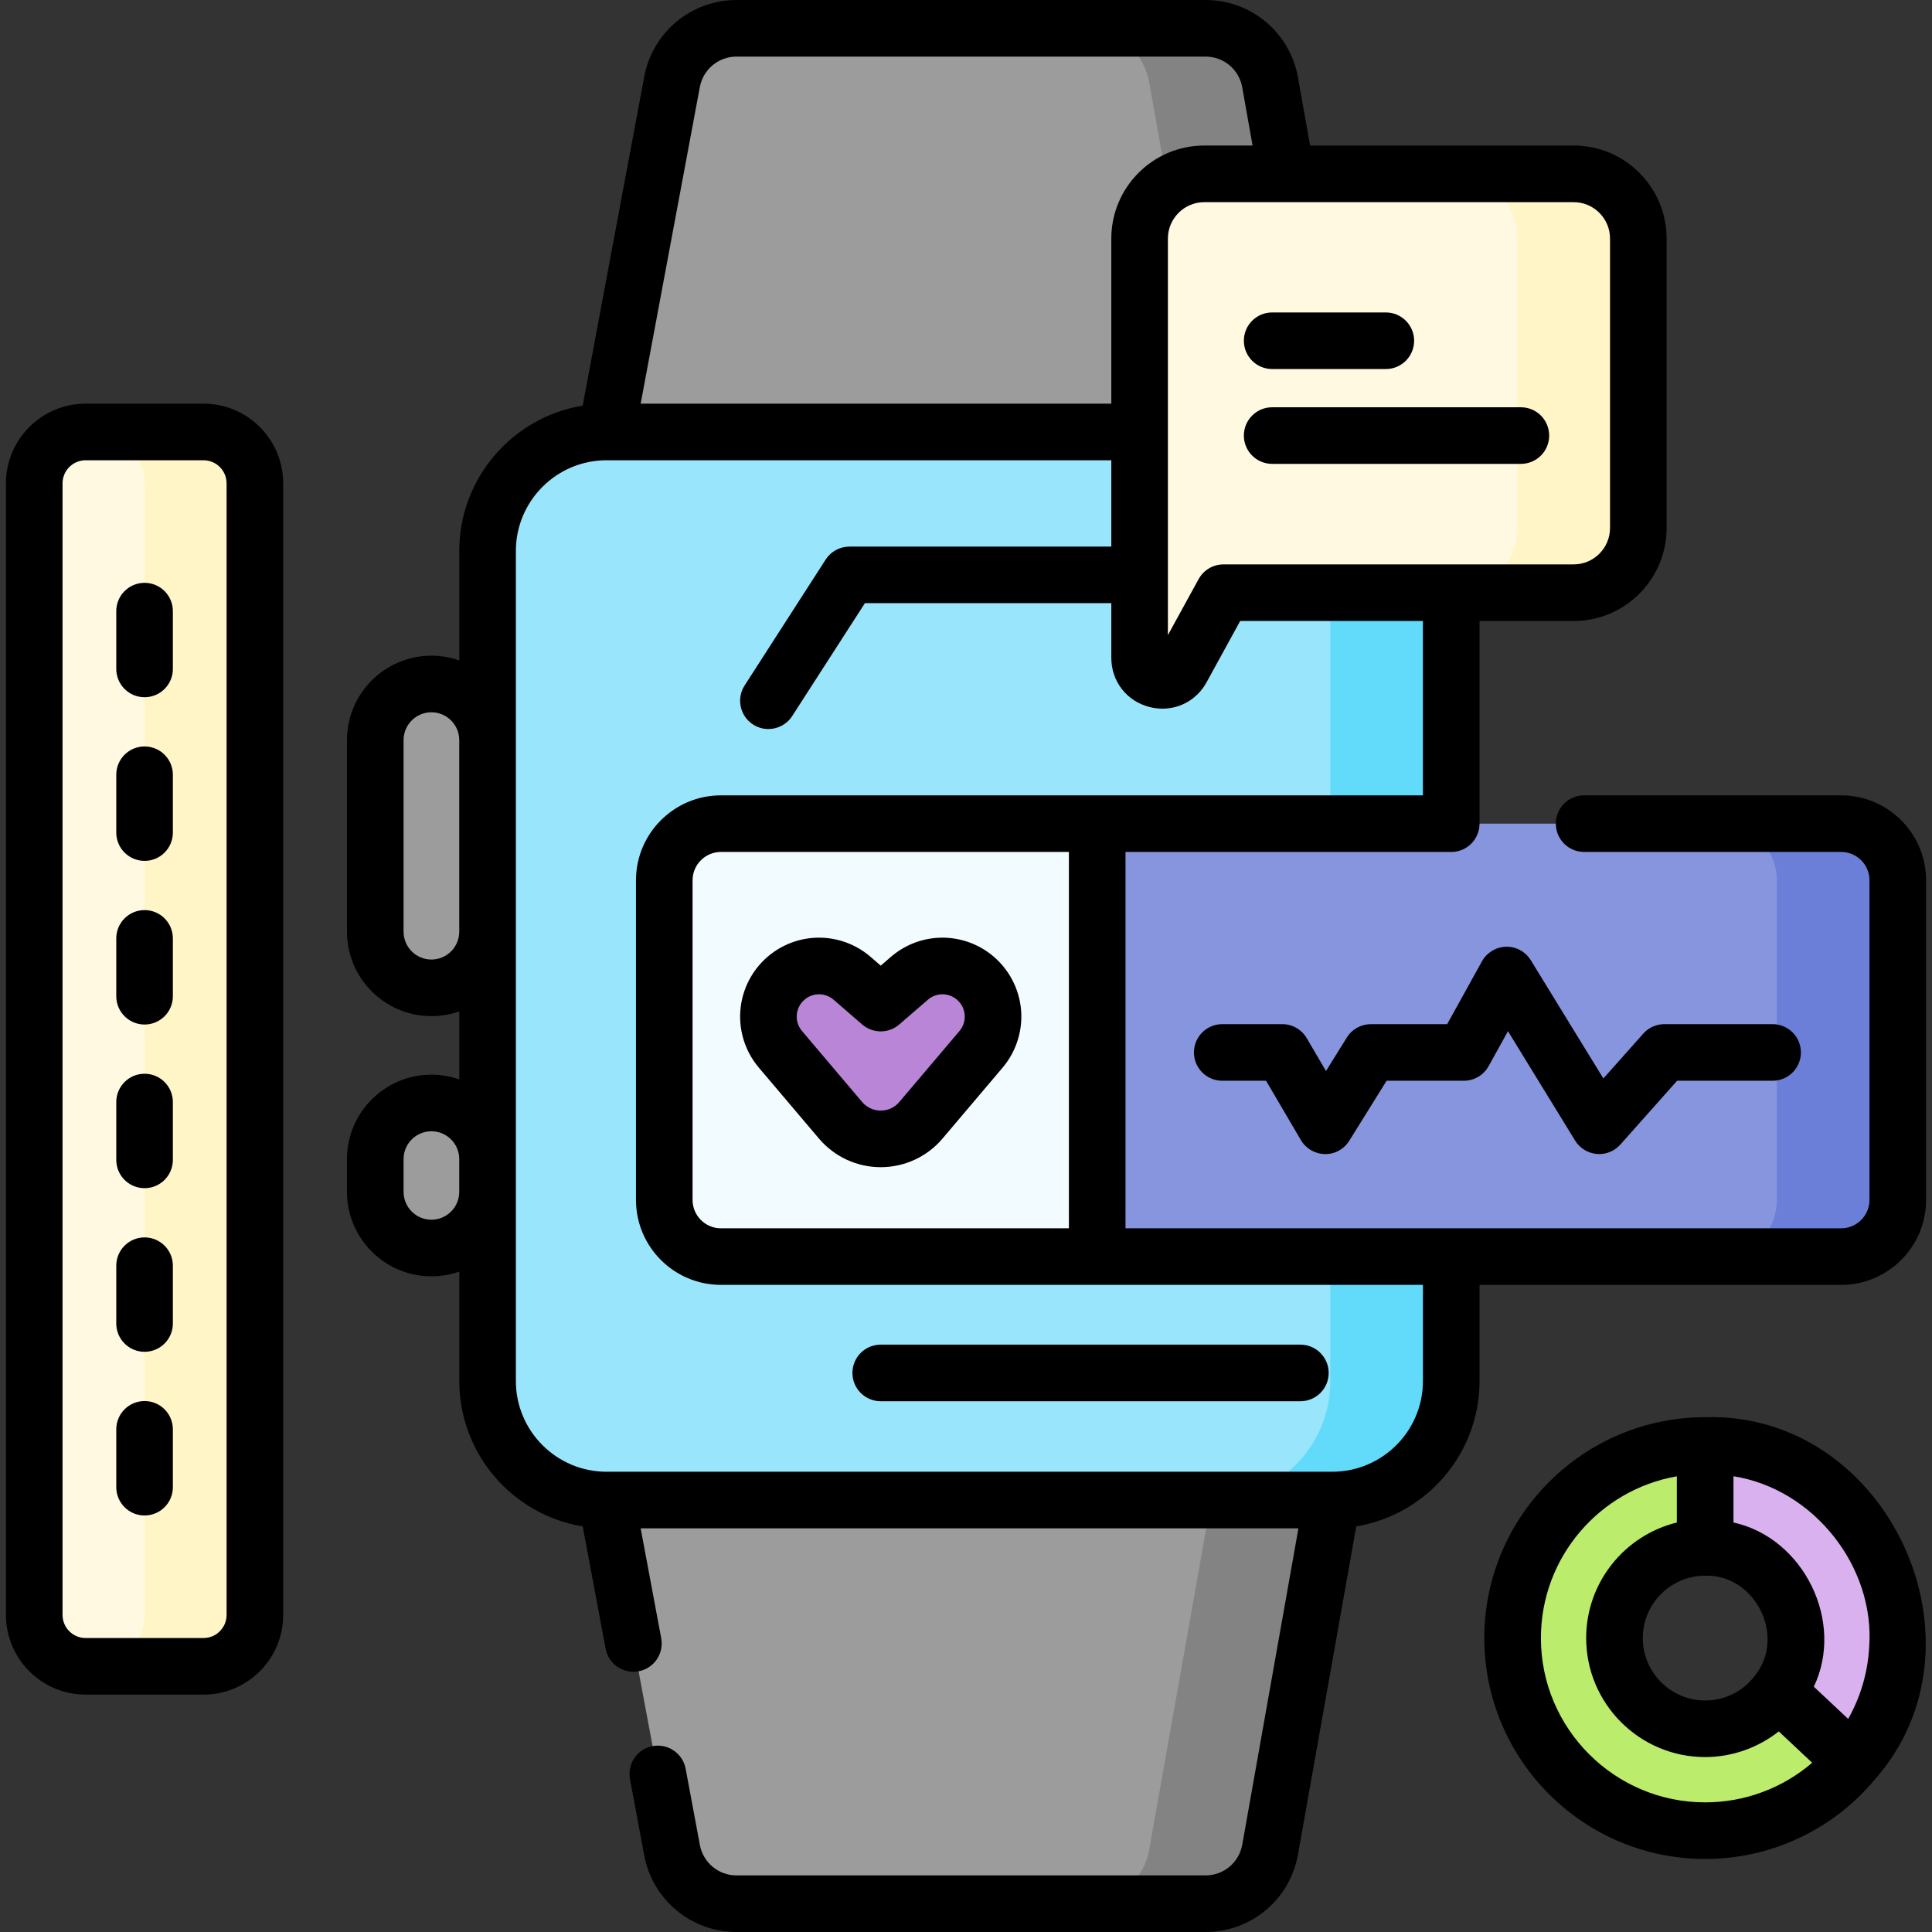
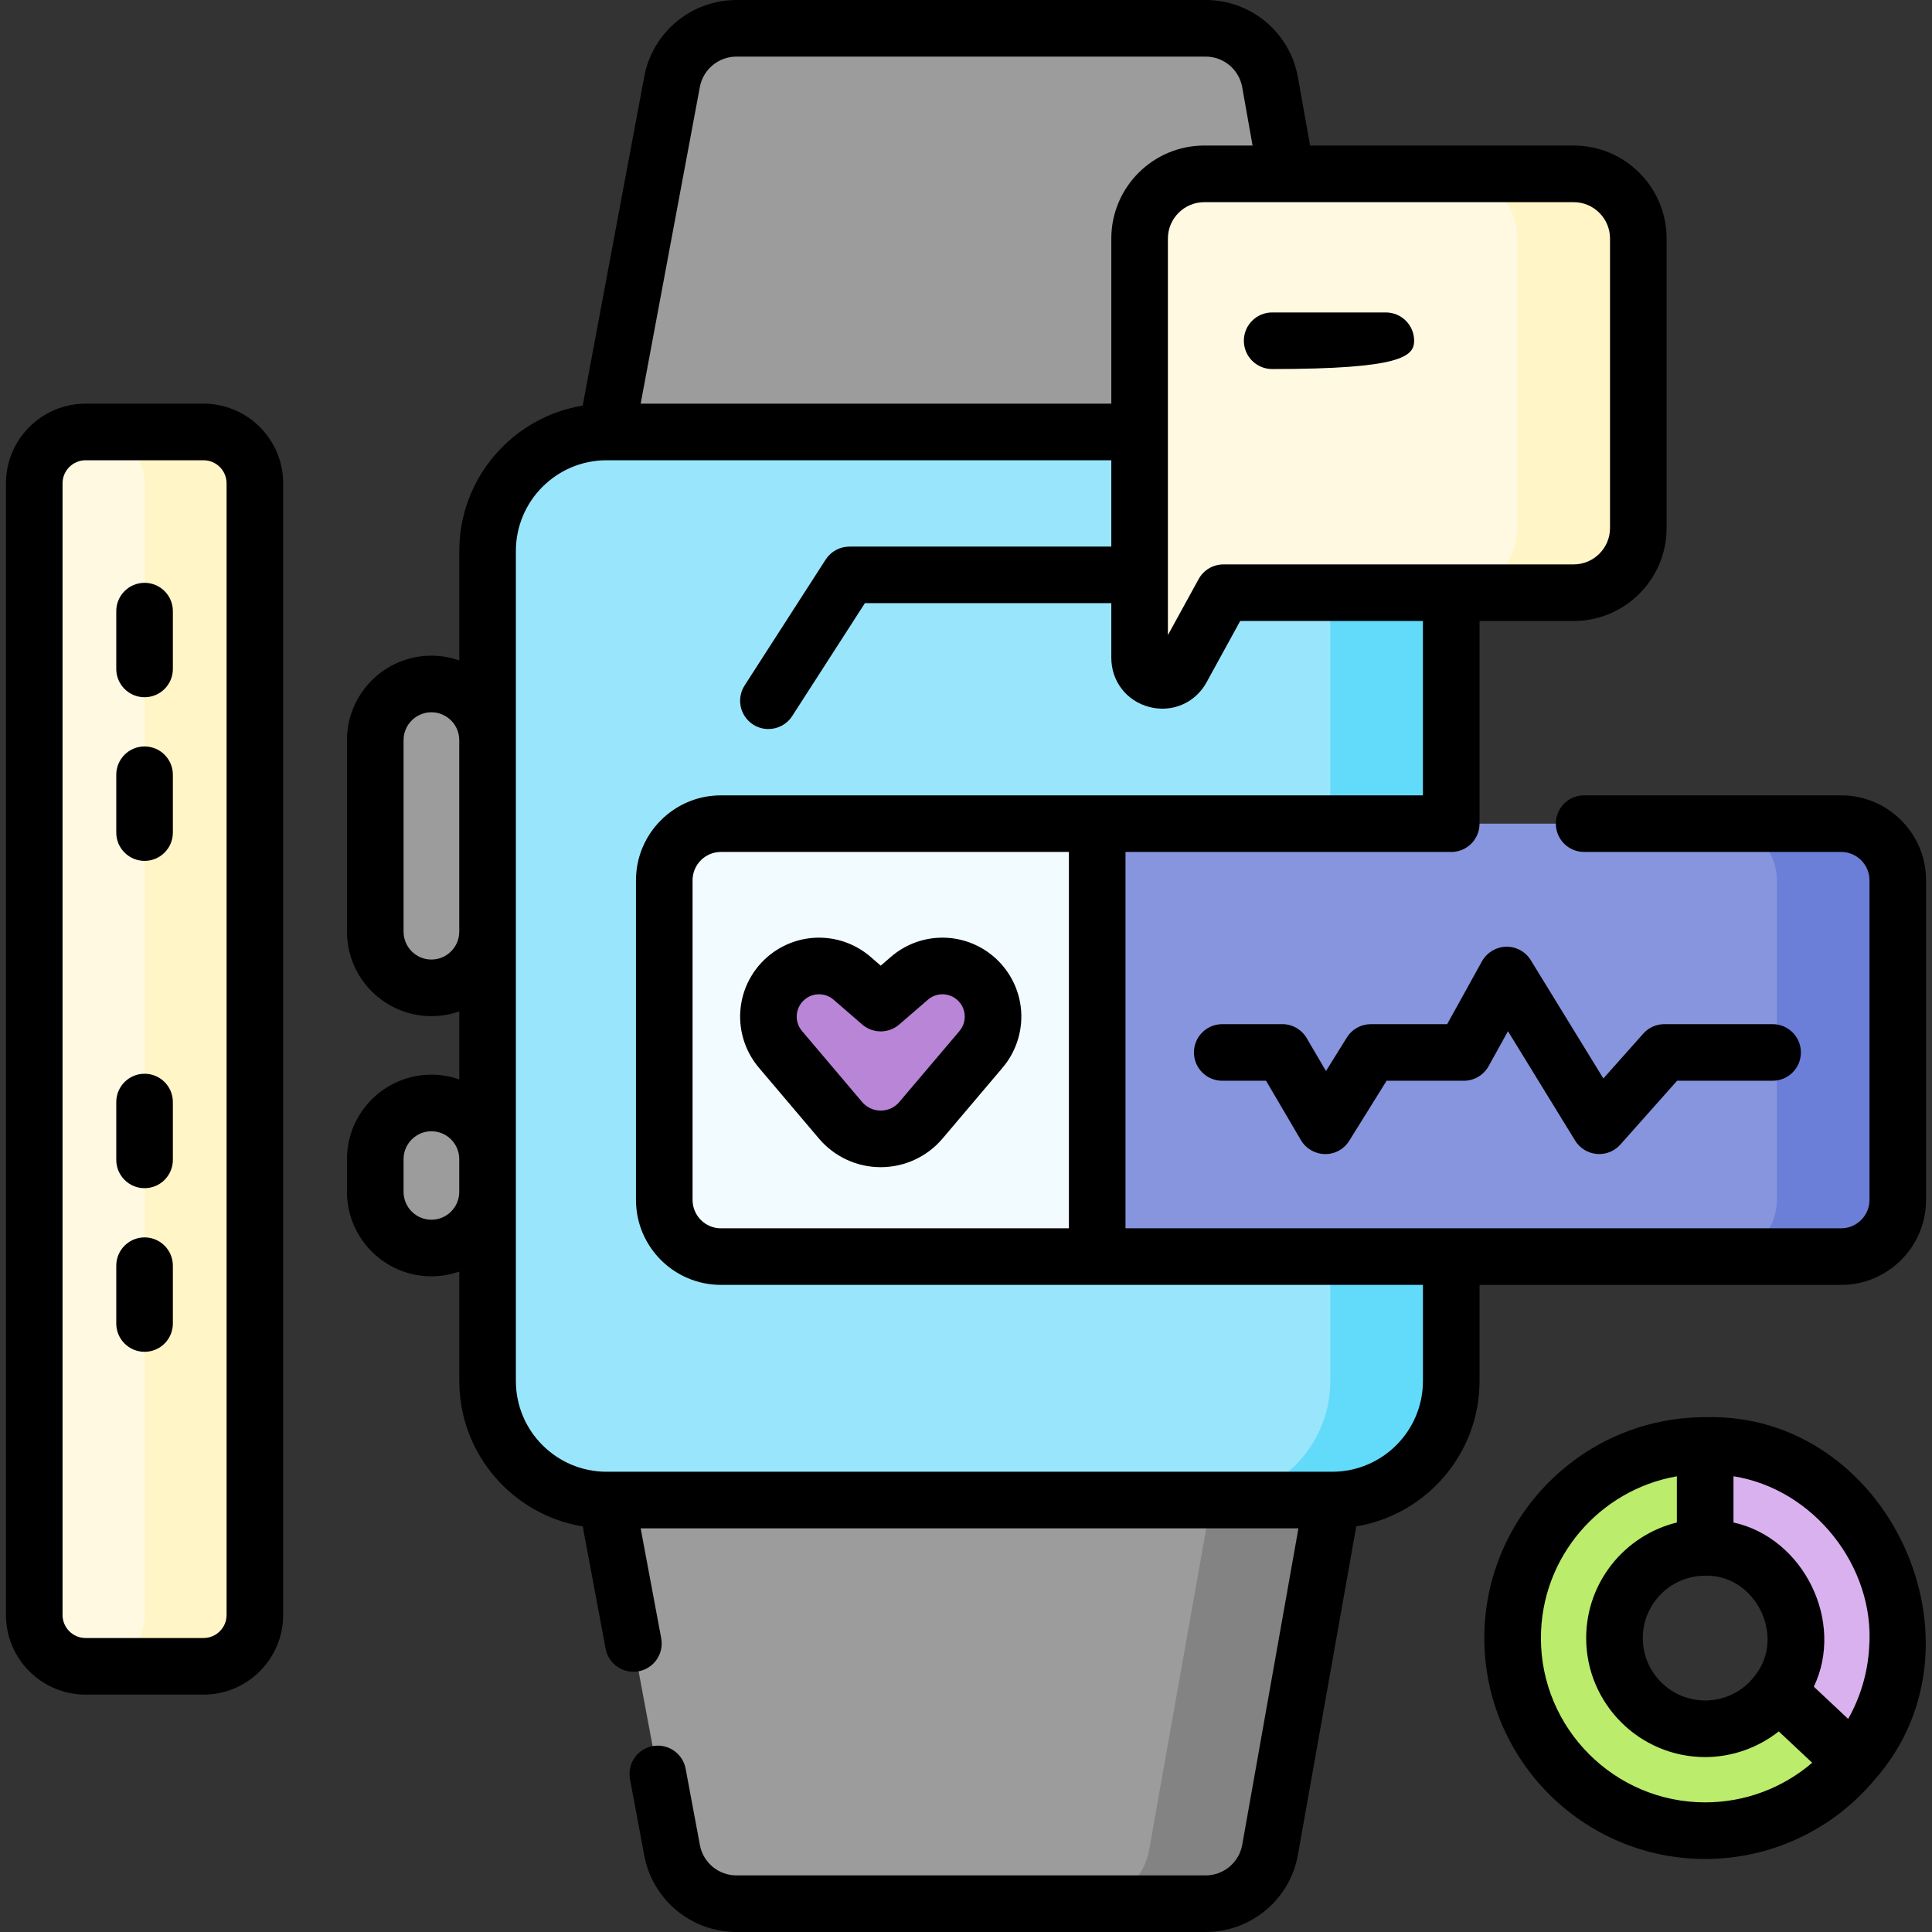
<svg xmlns="http://www.w3.org/2000/svg" width="61" height="61" viewBox="0 0 61 61" fill="none">
  <rect x="0" y="0" width="61" height="61" fill="#333333" stroke="none" />
  <g clip-path="url(#clip0_3798_960)">
    <path d="M42.062 47.361H19.152C17.076 47.361 15.394 45.679 15.394 43.603V17.397C15.394 15.321 17.076 13.638 19.152 13.638H42.062C44.138 13.638 45.82 15.321 45.82 17.397V43.603C45.82 45.679 44.138 47.361 42.062 47.361Z" fill="#99E6FC" />
    <path d="M45.82 17.397V43.603C45.82 45.678 44.138 47.362 42.062 47.362H38.244C40.319 47.362 42.002 45.678 42.002 43.603V17.397C42.002 15.321 40.319 13.638 38.244 13.638H42.062C44.138 13.638 45.82 15.321 45.82 17.397Z" fill="#62DBFB" />
    <path d="M13.621 31.189C12.642 31.189 11.848 30.395 11.848 29.416V23.368C11.848 22.389 12.642 21.596 13.621 21.596C14.6 21.596 15.393 22.389 15.393 23.368V29.416C15.393 30.395 14.6 31.189 13.621 31.189Z" fill="#9C9C9C" />
    <path d="M13.621 39.404C12.642 39.404 11.848 38.611 11.848 37.631V36.597C11.848 35.618 12.642 34.825 13.621 34.825C14.6 34.825 15.393 35.618 15.393 36.597V37.631C15.393 38.611 14.6 39.404 13.621 39.404Z" fill="#9C9C9C" />
    <path d="M19.152 13.638H42.062L40.101 2.6C39.926 1.613 39.068 0.894 38.065 0.894H23.252C22.256 0.894 21.402 1.603 21.219 2.582L19.152 13.638Z" fill="#9C9C9C" />
-     <path d="M42.062 13.638H38.244L36.284 2.6C36.108 1.613 35.25 0.894 34.247 0.894H38.065C39.068 0.894 39.926 1.613 40.101 2.6L42.062 13.638Z" fill="#838383" />
    <path d="M19.152 47.362H42.062L40.101 58.4C39.926 59.387 39.068 60.106 38.065 60.106H23.252C22.256 60.106 21.402 59.397 21.219 58.418L19.152 47.362Z" fill="#9C9C9C" />
    <path d="M42.062 47.362L40.101 58.4C39.926 59.387 39.068 60.106 38.065 60.106H34.247C35.25 60.106 36.108 59.387 36.284 58.4L38.244 47.362H42.062Z" fill="#838383" />
    <path d="M49.686 18.714H38.628L37.314 21.111C36.961 21.755 35.982 21.504 35.982 20.77V7.531C35.982 6.403 36.896 5.489 38.024 5.489H49.686C50.813 5.489 51.728 6.403 51.728 7.531V16.671C51.728 17.799 50.813 18.714 49.686 18.714Z" fill="#FFF9E2" />
    <path d="M51.728 7.531V16.671C51.728 17.8 50.813 18.713 49.685 18.713H45.868C46.996 18.713 47.91 17.8 47.91 16.671V7.531C47.91 6.404 46.996 5.489 45.868 5.489H49.685C50.813 5.489 51.728 6.404 51.728 7.531Z" fill="#FFF5C6" />
    <path d="M34.642 39.675H22.761C21.773 39.675 20.973 38.874 20.973 37.886V27.794C20.973 26.806 21.773 26.005 22.761 26.005H34.642V39.675Z" fill="#F2FBFF" />
    <path d="M34.643 39.675H58.13C59.118 39.675 59.919 38.874 59.919 37.886V27.794C59.919 26.806 59.118 26.005 58.13 26.005H34.643V39.675Z" fill="#8795DE" />
    <path d="M58.13 26.006H54.312C55.3 26.006 56.101 26.806 56.101 27.794V37.886C56.101 38.874 55.3 39.675 54.312 39.675H58.13C59.118 39.675 59.919 38.874 59.919 37.886V27.794C59.919 26.806 59.118 26.006 58.13 26.006Z" fill="#6C7FD8" />
    <path d="M28.711 30.889L27.808 31.671L26.904 30.889C26.349 30.409 25.537 30.369 24.936 30.794C24.172 31.335 24.035 32.415 24.64 33.13L26.538 35.37C27.203 36.155 28.413 36.155 29.078 35.37L30.975 33.13C31.581 32.415 31.444 31.335 30.679 30.794C30.079 30.369 29.267 30.409 28.711 30.889Z" fill="#B985D6" />
    <path d="M6.426 52.612H2.703C1.807 52.612 1.081 51.886 1.081 50.99V15.26C1.081 14.364 1.807 13.638 2.703 13.638H6.426C7.322 13.638 8.048 14.364 8.048 15.26V50.99C8.048 51.886 7.322 52.612 6.426 52.612Z" fill="#FFF9E2" />
    <path d="M6.426 13.638H2.943C3.839 13.638 4.565 14.364 4.565 15.26V50.99C4.565 51.886 3.839 52.612 2.943 52.612H6.426C7.322 52.612 8.048 51.886 8.048 50.99V15.26C8.048 14.364 7.322 13.638 6.426 13.638Z" fill="#FFF5C6" />
    <path d="M53.838 45.639C50.481 45.639 47.758 48.361 47.758 51.719C47.758 55.078 50.481 57.8 53.838 57.8C55.707 57.8 57.38 56.956 58.495 55.629C59.384 54.572 59.919 53.208 59.919 51.719C59.919 48.361 57.197 45.639 53.838 45.639ZM53.838 54.583C52.259 54.583 50.975 53.299 50.975 51.719C50.975 50.14 52.259 48.856 53.838 48.856C55.418 48.856 56.702 50.14 56.702 51.719C56.702 52.356 56.494 52.945 56.14 53.421C55.618 54.126 54.78 54.583 53.838 54.583Z" fill="#BBEC6C" />
    <path d="M59.919 51.719C59.919 53.208 59.384 54.572 58.495 55.629L56.14 53.421C56.493 52.945 56.702 52.356 56.702 51.719C56.702 50.14 55.418 48.856 53.838 48.856V45.639C57.197 45.639 59.919 48.361 59.919 51.719Z" fill="#D9B1EE" />
-     <path d="M40.166 11.652H43.755C44.249 11.652 44.649 11.252 44.649 10.758C44.649 10.265 44.249 9.865 43.755 9.865H40.166C39.673 9.865 39.273 10.265 39.273 10.758C39.273 11.252 39.673 11.652 40.166 11.652Z" fill="black" />
-     <path d="M40.166 14.646H48.02C48.513 14.646 48.913 14.246 48.913 13.753C48.913 13.259 48.513 12.859 48.02 12.859H40.166C39.673 12.859 39.273 13.259 39.273 13.753C39.273 14.246 39.673 14.646 40.166 14.646Z" fill="black" />
+     <path d="M40.166 11.652C44.249 11.652 44.649 11.252 44.649 10.758C44.649 10.265 44.249 9.865 43.755 9.865H40.166C39.673 9.865 39.273 10.265 39.273 10.758C39.273 11.252 39.673 11.652 40.166 11.652Z" fill="black" />
    <path d="M58.131 40.569C59.609 40.569 60.813 39.365 60.813 37.886V27.794C60.813 26.315 59.609 25.112 58.131 25.112H50.016C49.522 25.112 49.123 25.512 49.123 26.005C49.123 26.499 49.522 26.899 50.016 26.899H58.131C58.624 26.899 59.026 27.3 59.026 27.794V37.886C59.026 38.38 58.624 38.782 58.131 38.782H35.536V26.899H45.809C45.812 26.899 45.816 26.9 45.82 26.9C46.314 26.9 46.714 26.5 46.714 26.006V19.607H49.686C51.305 19.607 52.621 18.29 52.621 16.671V7.531C52.621 5.912 51.305 4.595 49.686 4.595H41.364L40.981 2.444C40.73 1.028 39.504 0 38.065 0H23.253C21.828 0 20.603 1.017 20.341 2.418L18.398 12.806C16.191 13.168 14.501 15.088 14.501 17.397V20.852C14.225 20.756 13.929 20.702 13.621 20.702C12.151 20.702 10.955 21.898 10.955 23.369V29.416C10.955 30.887 12.151 32.083 13.621 32.083C13.929 32.083 14.225 32.03 14.501 31.933V34.081C14.225 33.984 13.929 33.931 13.621 33.931C12.151 33.931 10.955 35.127 10.955 36.597V37.632C10.955 39.102 12.151 40.298 13.621 40.298C13.929 40.298 14.225 40.245 14.501 40.148V43.603C14.501 45.912 16.191 47.833 18.399 48.194L19.121 52.054C19.211 52.54 19.679 52.858 20.163 52.769C20.648 52.678 20.968 52.211 20.877 51.726L20.228 48.255H40.996L39.222 58.244C39.122 58.805 38.636 59.213 38.065 59.213H23.253C22.687 59.213 22.202 58.81 22.098 58.254L21.648 55.845C21.557 55.36 21.09 55.041 20.605 55.131C20.12 55.221 19.8 55.688 19.891 56.173L20.341 58.583C20.603 59.983 21.827 61 23.252 61H38.065C39.503 61 40.73 59.972 40.981 58.556L42.822 48.193C45.027 47.828 46.714 45.91 46.714 43.603V40.569H58.131ZM14.5 29.416C14.5 29.901 14.106 30.296 13.621 30.296H13.621C13.136 30.296 12.742 29.901 12.742 29.416V23.369C12.742 22.884 13.136 22.489 13.621 22.489C14.106 22.489 14.5 22.884 14.5 23.369V29.416ZM14.5 37.631C14.5 38.116 14.106 38.511 13.621 38.511H13.621C13.136 38.511 12.742 38.116 12.742 37.631V36.597C12.742 36.113 13.136 35.718 13.621 35.718C14.106 35.718 14.5 36.113 14.5 36.597V37.631ZM50.834 7.531V16.671C50.834 17.305 50.319 17.82 49.686 17.82H38.628C38.302 17.82 38.002 17.998 37.845 18.284L36.875 20.052V7.531C36.875 6.898 37.391 6.383 38.024 6.383H49.686C50.319 6.383 50.834 6.898 50.834 7.531ZM22.097 2.746C22.201 2.191 22.687 1.787 23.253 1.787H38.065C38.636 1.787 39.122 2.195 39.221 2.756L39.548 4.595H38.024C36.405 4.595 35.088 5.912 35.088 7.531V12.745H20.228L22.097 2.746ZM44.927 43.603C44.927 45.182 43.644 46.466 42.066 46.468C42.065 46.468 42.063 46.468 42.062 46.468H19.152C19.151 46.468 19.149 46.468 19.148 46.468C17.57 46.466 16.288 45.182 16.288 43.603V17.397C16.288 15.817 17.572 14.532 19.152 14.532H35.088V17.258H26.82C26.517 17.258 26.233 17.412 26.069 17.667L23.511 21.641C23.243 22.056 23.363 22.609 23.778 22.876C23.928 22.973 24.095 23.018 24.261 23.018C24.555 23.018 24.842 22.874 25.013 22.608L27.308 19.044H35.088V20.77C35.088 21.514 35.573 22.138 36.294 22.323C36.431 22.358 36.569 22.375 36.705 22.375C37.278 22.375 37.808 22.068 38.097 21.54L39.157 19.607H44.926V25.112H22.762C21.283 25.112 20.08 26.315 20.08 27.794V37.886C20.08 39.365 21.283 40.568 22.762 40.568H44.927V43.603ZM22.762 38.782C22.268 38.782 21.867 38.38 21.867 37.886V27.794C21.867 27.3 22.268 26.899 22.762 26.899H33.749V38.781H22.762V38.782Z" fill="black" />
    <path d="M31.195 30.064C30.258 29.401 28.996 29.462 28.127 30.213L27.808 30.489L27.489 30.213C26.62 29.462 25.358 29.401 24.42 30.064C23.852 30.466 23.475 31.093 23.388 31.784C23.3 32.475 23.508 33.176 23.958 33.708L25.856 35.947C26.343 36.522 27.054 36.852 27.808 36.852C28.561 36.852 29.273 36.522 29.76 35.947L31.657 33.708C32.107 33.176 32.315 32.475 32.228 31.785C32.14 31.093 31.764 30.467 31.195 30.064ZM30.294 32.553L28.396 34.792C28.195 35.029 27.941 35.065 27.808 35.065C27.674 35.065 27.42 35.029 27.219 34.792L25.322 32.553C25.193 32.4 25.136 32.207 25.161 32.009C25.186 31.811 25.29 31.639 25.453 31.523C25.575 31.436 25.717 31.393 25.859 31.393C26.024 31.393 26.188 31.451 26.32 31.565L27.223 32.347C27.559 32.637 28.057 32.637 28.392 32.347L29.296 31.565V31.565C29.541 31.353 29.898 31.335 30.163 31.523C30.326 31.639 30.429 31.811 30.455 32.009C30.48 32.207 30.423 32.4 30.294 32.553Z" fill="black" />
    <path d="M46.79 30.353L45.692 32.336H43.284C42.975 32.336 42.688 32.495 42.525 32.757L41.866 33.816L41.257 32.777C41.097 32.504 40.803 32.336 40.486 32.336H38.591C38.097 32.336 37.697 32.736 37.697 33.229C37.697 33.723 38.097 34.123 38.591 34.123H39.974L41.073 35.996C41.231 36.266 41.519 36.433 41.832 36.438C42.15 36.445 42.437 36.282 42.602 36.016L43.78 34.123H46.219C46.544 34.123 46.843 33.947 47.001 33.662L47.612 32.559L49.731 36.011C49.879 36.252 50.132 36.409 50.414 36.434C50.441 36.436 50.467 36.438 50.493 36.438C50.747 36.438 50.99 36.329 51.16 36.138L52.952 34.123H55.967C56.461 34.123 56.861 33.723 56.861 33.229C56.861 32.736 56.461 32.336 55.967 32.336H52.55C52.295 32.336 52.052 32.445 51.883 32.636L50.624 34.051L48.333 30.318C48.167 30.047 47.868 29.883 47.552 29.892C47.234 29.899 46.944 30.075 46.79 30.353Z" fill="black" />
    <path d="M6.426 12.745H2.703C1.316 12.745 0.188 13.873 0.188 15.26V50.99C0.188 52.377 1.316 53.505 2.703 53.505H6.426C7.813 53.505 8.941 52.377 8.941 50.99V15.26C8.941 13.873 7.813 12.745 6.426 12.745ZM7.154 50.99C7.154 51.391 6.828 51.718 6.426 51.718H2.703C2.301 51.718 1.975 51.391 1.975 50.99V15.26C1.975 14.859 2.301 14.532 2.703 14.532H6.426C6.828 14.532 7.154 14.859 7.154 15.26V50.99Z" fill="black" />
    <path d="M4.564 18.402C4.071 18.402 3.671 18.802 3.671 19.295V21.121C3.671 21.614 4.071 22.014 4.564 22.014C5.058 22.014 5.458 21.614 5.458 21.121V19.295C5.458 18.802 5.058 18.402 4.564 18.402Z" fill="black" />
    <path d="M4.564 23.568C4.071 23.568 3.671 23.968 3.671 24.462V26.287C3.671 26.781 4.071 27.181 4.564 27.181C5.058 27.181 5.458 26.781 5.458 26.287V24.462C5.458 23.968 5.058 23.568 4.564 23.568Z" fill="black" />
-     <path d="M4.564 28.735C4.071 28.735 3.671 29.135 3.671 29.629V31.454C3.671 31.948 4.071 32.348 4.564 32.348C5.058 32.348 5.458 31.948 5.458 31.454V29.629C5.458 29.135 5.058 28.735 4.564 28.735Z" fill="black" />
    <path d="M4.564 33.902C4.071 33.902 3.671 34.302 3.671 34.796V36.621C3.671 37.115 4.071 37.515 4.564 37.515C5.058 37.515 5.458 37.115 5.458 36.621V34.796C5.458 34.302 5.058 33.902 4.564 33.902Z" fill="black" />
    <path d="M4.564 39.069C4.071 39.069 3.671 39.469 3.671 39.962V41.788C3.671 42.282 4.071 42.681 4.564 42.681C5.058 42.681 5.458 42.282 5.458 41.788V39.962C5.458 39.469 5.058 39.069 4.564 39.069Z" fill="black" />
-     <path d="M4.564 44.236C4.071 44.236 3.671 44.636 3.671 45.129V46.955C3.671 47.449 4.071 47.849 4.564 47.849C5.058 47.849 5.458 47.449 5.458 46.955V45.129C5.458 44.636 5.058 44.236 4.564 44.236Z" fill="black" />
    <path d="M53.838 44.746C49.993 44.746 46.865 47.874 46.865 51.719C46.865 55.565 49.993 58.694 53.838 58.694C55.903 58.694 57.85 57.786 59.179 56.204C63 51.902 59.615 44.578 53.838 44.746ZM59.016 52.018C58.972 52.807 58.742 53.584 58.353 54.272L57.269 53.255C58.249 51.202 56.951 48.559 54.732 48.07V46.611C57.26 47.008 59.211 49.465 59.016 52.018ZM55.422 52.889C55.422 52.889 55.422 52.889 55.422 52.89C55.045 53.398 54.468 53.69 53.838 53.69C52.752 53.69 51.869 52.806 51.869 51.719C51.869 50.633 52.752 49.75 53.838 49.75C55.414 49.705 56.392 51.652 55.422 52.889ZM48.652 51.719C48.652 49.164 50.509 47.036 52.944 46.612V48.071C51.303 48.473 50.081 49.956 50.081 51.719C50.081 53.791 51.767 55.477 53.838 55.477C54.686 55.477 55.505 55.184 56.162 54.667L57.217 55.656C56.283 56.458 55.09 56.907 53.838 56.907C50.978 56.907 48.652 54.579 48.652 51.719Z" fill="black" />
-     <path d="M26.914 43.349C26.914 43.843 27.314 44.242 27.808 44.242H41.057C41.551 44.242 41.951 43.843 41.951 43.349C41.951 42.855 41.551 42.455 41.057 42.455H27.808C27.314 42.455 26.914 42.855 26.914 43.349Z" fill="black" />
  </g>
  <defs>
    <clipPath id="clip0_3798_960">
      <rect width="61" height="61" fill="white" />
    </clipPath>
  </defs>
</svg>